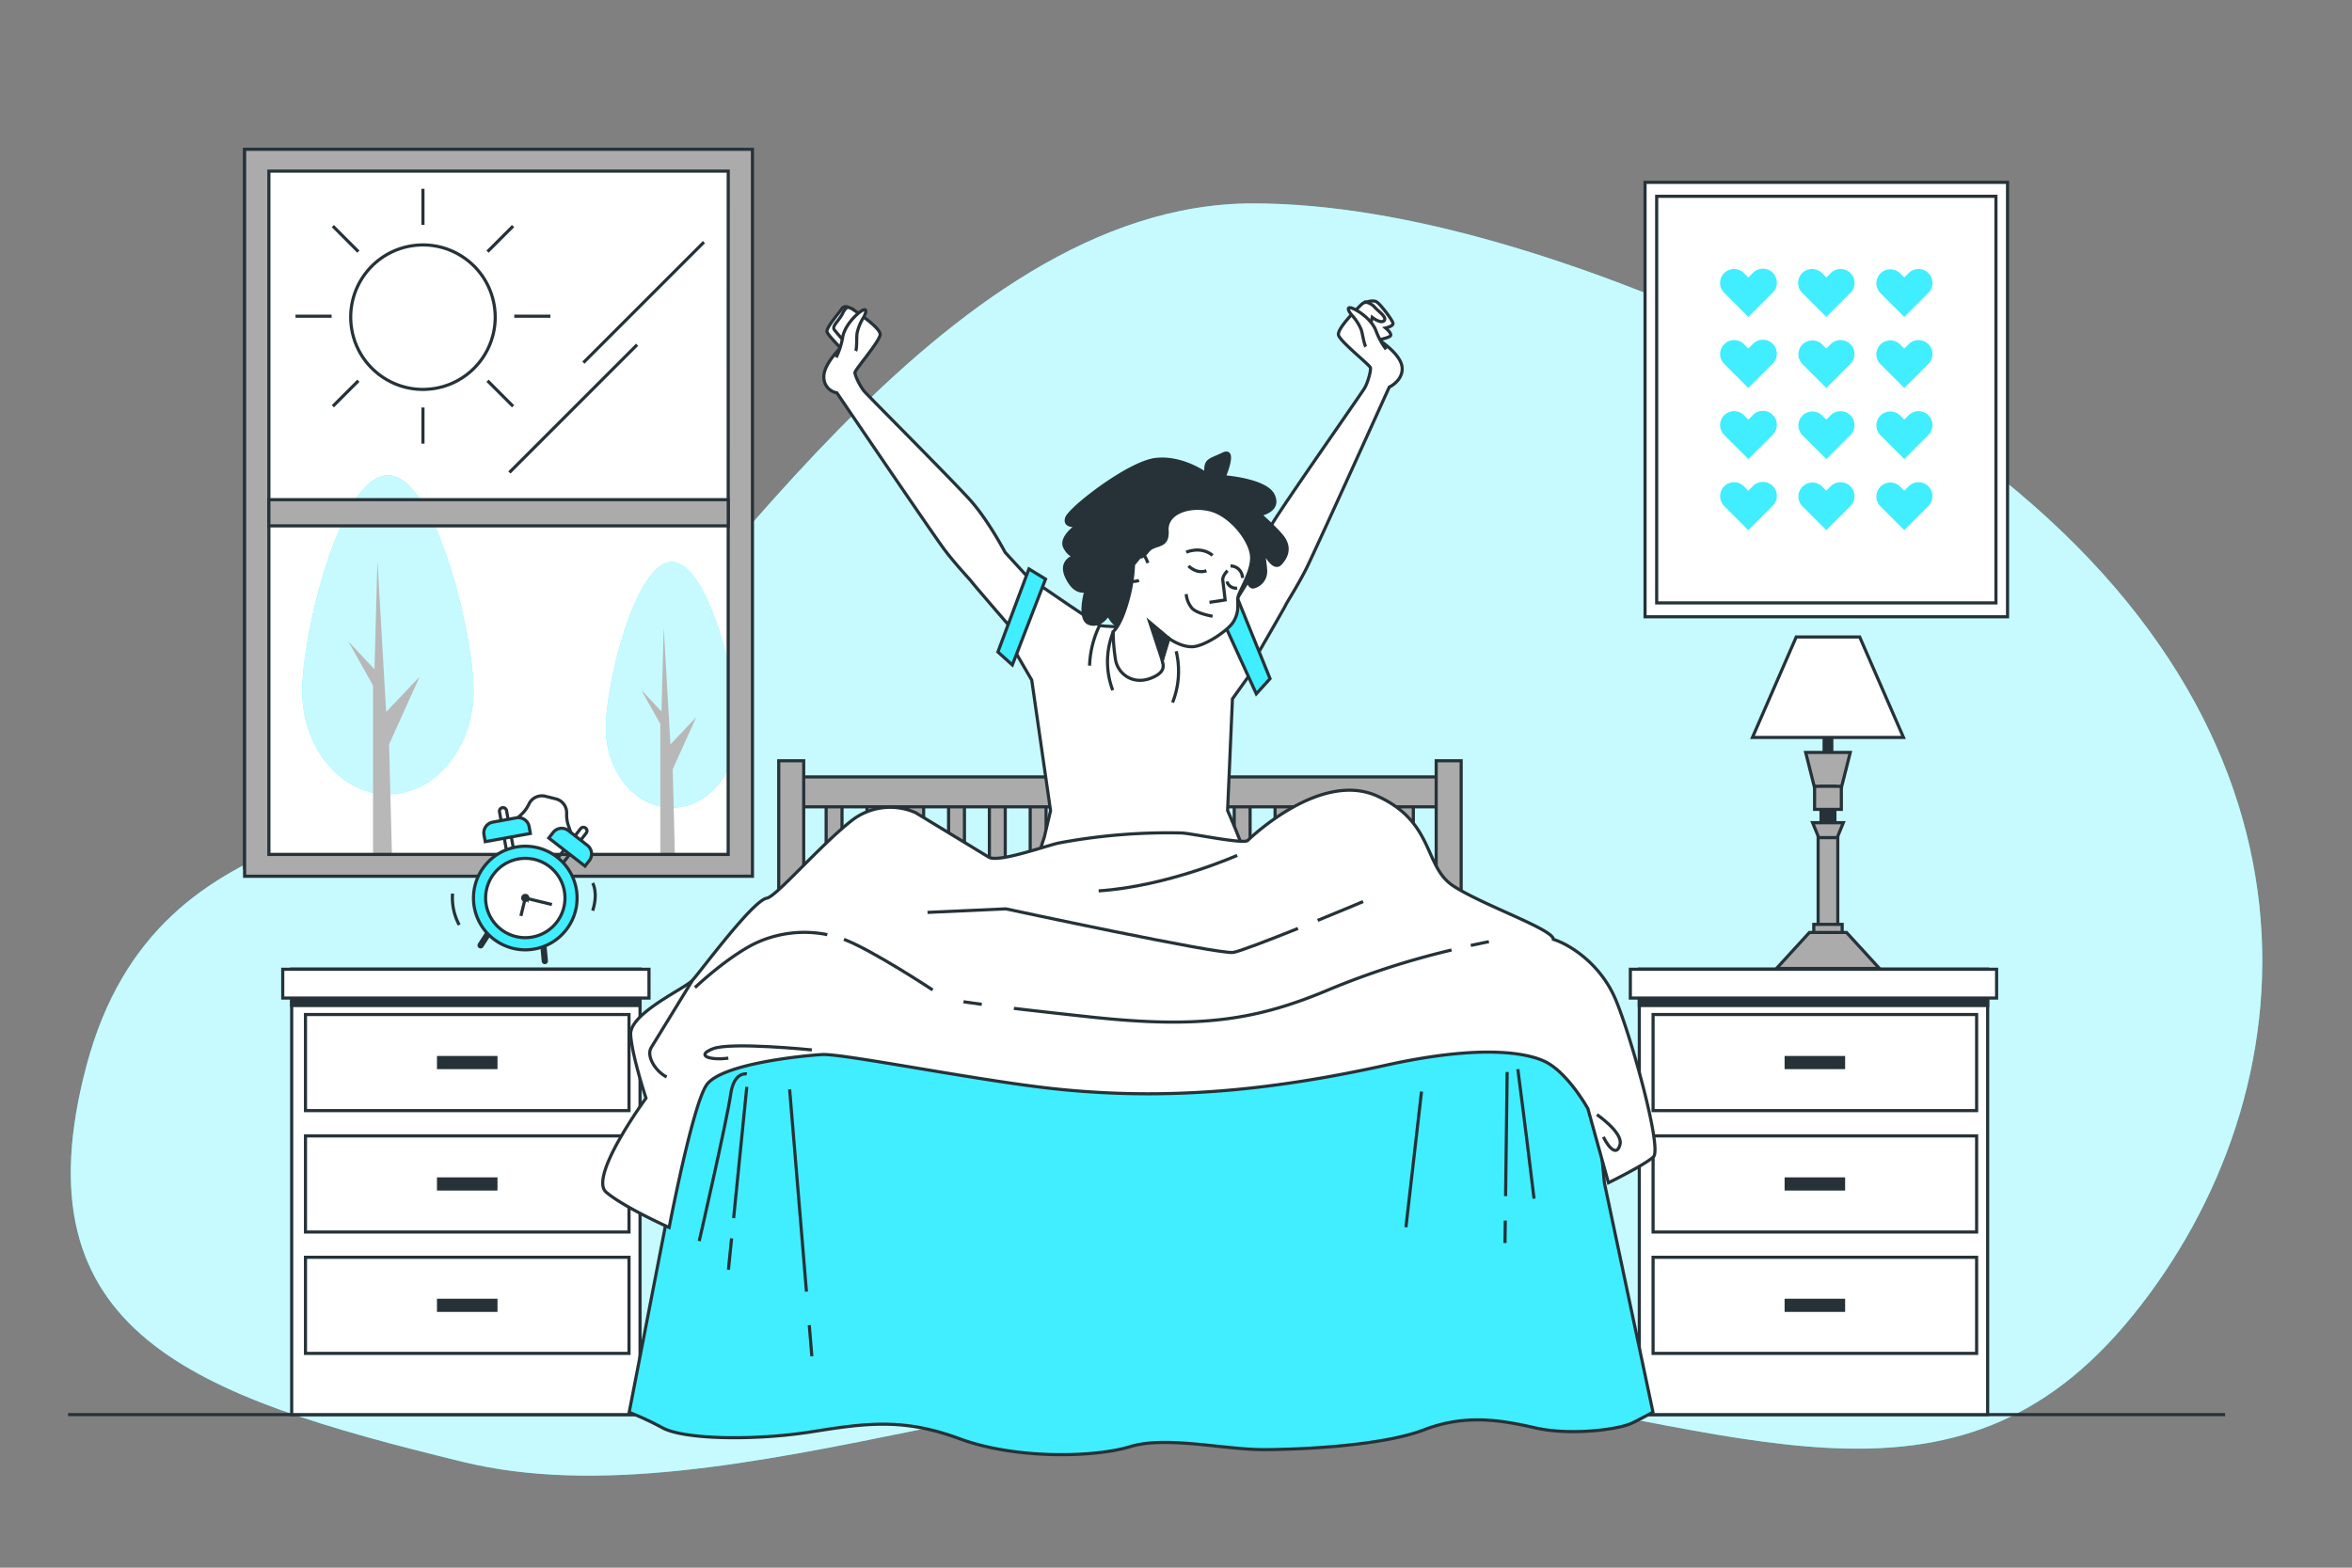
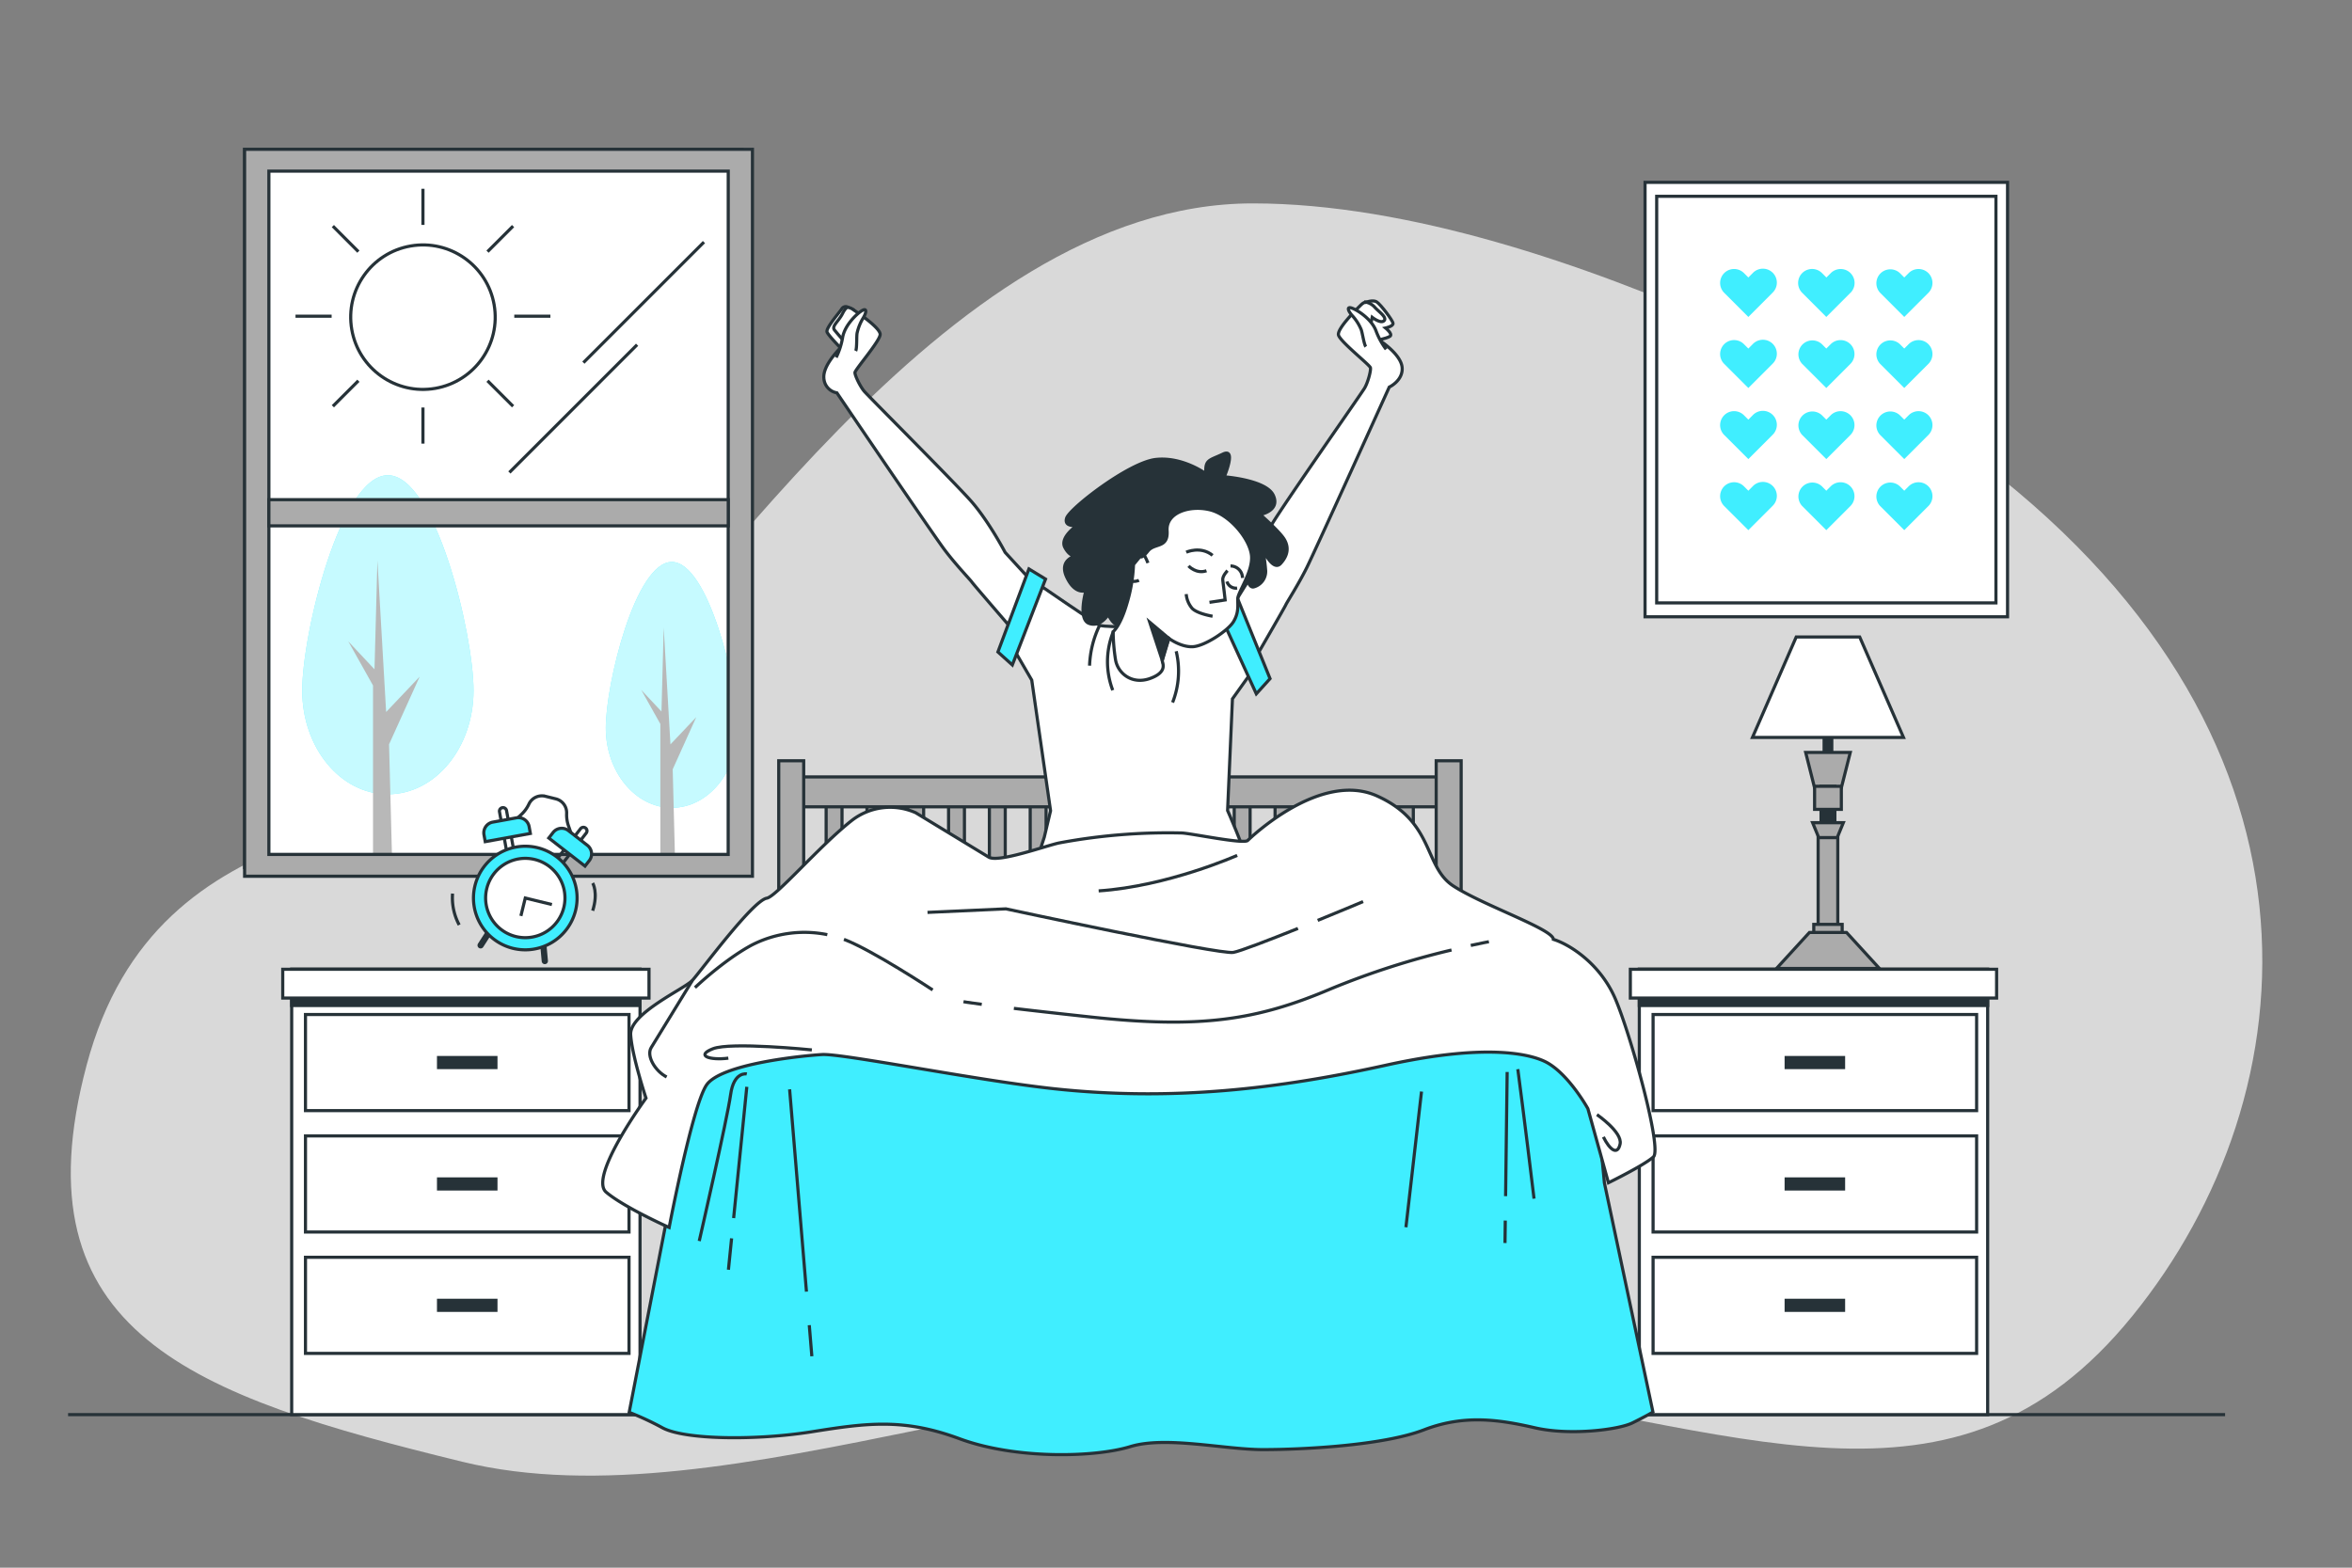
<svg xmlns="http://www.w3.org/2000/svg" viewBox="0 0 750 500">
  <rect x="0" y="0" width="750" height="500" fill="#808080" stroke="none" />
  <g id="freepik--background-simple--inject-9">
-     <path d="M626.79,143.81S499.34,64.87,399.48,64.87,220.46,201,177.89,235.11s-127.45,19-150.27,104.62S61.86,445.3,147.45,466.22,350,426.28,452.74,440.54,623,490,680.05,419.62,748.52,233.21,626.79,143.81Z" style="fill:#40EEFF" />
    <path d="M626.79,143.81S499.34,64.87,399.48,64.87,220.46,201,177.89,235.11s-127.45,19-150.27,104.62S61.86,445.3,147.45,466.22,350,426.28,452.74,440.54,623,490,680.05,419.62,748.52,233.21,626.79,143.81Z" style="fill:#fff;opacity:0.7" />
  </g>
  <g id="freepik--Window--inject-9">
    <rect x="78.02" y="47.62" width="158.64" height="229.08" style="fill:#fff;stroke:#263238;stroke-miterlimit:10" />
    <path d="M151,220.25c0,18.27-12.23,33.08-27.31,33.08s-27.32-14.81-27.32-33.08,12.23-68.68,27.32-68.68S151,202,151,220.25Z" style="fill:#40EEFF" />
    <path d="M151,220.25c0,18.27-12.23,33.08-27.31,33.08s-27.32-14.81-27.32-33.08,12.23-68.68,27.32-68.68S151,202,151,220.25Z" style="fill:#fff;opacity:0.7" />
    <polygon points="118.95 272.12 124.97 272.12 124.06 237.4 133.82 215.82 123.13 227.08 120.35 178.76 119.42 213.47 111.06 204.56 118.95 218.63 118.95 272.12" style="fill:#b8b8b8" />
    <path d="M235.23,232.15c0,14.08-9.42,25.49-21,25.49s-21.06-11.41-21.06-25.49,9.43-52.93,21.06-52.93S235.23,218.06,235.23,232.15Z" style="fill:#40EEFF" />
    <path d="M235.23,232.15c0,14.08-9.42,25.49-21,25.49s-21.06-11.41-21.06-25.49,9.43-52.93,21.06-52.93S235.23,218.06,235.23,232.15Z" style="fill:#fff;opacity:0.7" />
    <polygon points="210.57 272.12 215.2 272.12 214.51 245.36 222.02 228.73 213.79 237.41 211.64 200.17 210.93 226.93 204.49 220.06 210.57 230.9 210.57 272.12" style="fill:#b8b8b8" />
    <path d="M78,47.62V279.47H239.94V47.62Zm154.2,224.89H85.74V54.58H232.22Z" style="fill:#ababab;stroke:#263238;stroke-miterlimit:10" />
    <rect x="85.74" y="159.36" width="146.48" height="8.36" style="fill:#ababab;stroke:#263238;stroke-miterlimit:10" />
    <line x1="224.48" y1="77.21" x2="186.03" y2="115.66" style="fill:none;stroke:#263238;stroke-miterlimit:10" />
    <line x1="203.16" y1="109.95" x2="162.43" y2="150.69" style="fill:none;stroke:#263238;stroke-miterlimit:10" />
    <circle cx="134.87" cy="101.17" r="23.04" transform="translate(-15.29 24.5) rotate(-9.83)" style="fill:none;stroke:#263238;stroke-miterlimit:10" />
    <line x1="134.87" y1="129.97" x2="134.87" y2="141.49" style="fill:none;stroke:#263238;stroke-miterlimit:10" />
    <line x1="134.87" y1="60.21" x2="134.87" y2="71.73" style="fill:none;stroke:#263238;stroke-miterlimit:10" />
    <line x1="105.75" y1="100.85" x2="94.23" y2="100.85" style="fill:none;stroke:#263238;stroke-miterlimit:10" />
    <line x1="175.51" y1="100.85" x2="163.99" y2="100.85" style="fill:none;stroke:#263238;stroke-miterlimit:10" />
    <line x1="114.28" y1="121.44" x2="106.14" y2="129.58" style="fill:none;stroke:#263238;stroke-miterlimit:10" />
    <line x1="163.61" y1="72.11" x2="155.46" y2="80.26" style="fill:none;stroke:#263238;stroke-miterlimit:10" />
    <line x1="155.46" y1="121.44" x2="163.61" y2="129.58" style="fill:none;stroke:#263238;stroke-miterlimit:10" />
    <line x1="106.14" y1="72.11" x2="114.28" y2="80.26" style="fill:none;stroke:#263238;stroke-miterlimit:10" />
  </g>
  <g id="freepik--Picture--inject-9">
    <rect x="524.57" y="58.16" width="115.59" height="138.56" style="fill:#fff;stroke:#263238;stroke-miterlimit:10" />
    <rect x="528.28" y="62.61" width="108.18" height="129.68" style="fill:#fff;stroke:#263238;stroke-miterlimit:10" />
    <path d="M565.19,93.39l-1.39,1.4-6.29,6.3-7.7-7.7a4.45,4.45,0,0,1,6.3-6.29l1.4,1.4,1.39-1.4a4.45,4.45,0,1,1,6.29,6.29Z" style="fill:#40EEFF" />
    <path d="M565.19,116.06l-1.39,1.4-6.29,6.29-7.7-7.69a4.45,4.45,0,0,1,6.3-6.29l1.4,1.4,1.39-1.4a4.45,4.45,0,1,1,6.29,6.29Z" style="fill:#40EEFF" />
    <path d="M565.19,138.73l-1.39,1.4-6.29,6.29-7.7-7.69a4.45,4.45,0,0,1,6.3-6.29l1.4,1.4,1.39-1.4a4.45,4.45,0,1,1,6.29,6.29Z" style="fill:#40EEFF" />
    <path d="M565.19,161.4l-1.39,1.4-6.29,6.29-7.7-7.69a4.45,4.45,0,0,1,6.3-6.29l1.4,1.4,1.39-1.4a4.45,4.45,0,1,1,6.29,6.29Z" style="fill:#40EEFF" />
    <path d="M590.05,93.39l-1.39,1.4-6.29,6.3-7.69-7.7A4.45,4.45,0,0,1,581,87.1l1.4,1.4,1.4-1.4a4.44,4.44,0,0,1,6.28,6.29Z" style="fill:#40EEFF" />
    <path d="M590.05,116.06l-1.39,1.4-6.29,6.29-7.69-7.69a4.45,4.45,0,0,1,6.29-6.29l1.4,1.4,1.4-1.4a4.44,4.44,0,1,1,6.28,6.29Z" style="fill:#40EEFF" />
    <path d="M590.05,138.73l-1.39,1.4-6.29,6.29-7.69-7.69a4.45,4.45,0,0,1,6.29-6.29l1.4,1.4,1.4-1.4a4.44,4.44,0,1,1,6.28,6.29Z" style="fill:#40EEFF" />
    <path d="M590.05,161.4l-1.39,1.4-6.29,6.29-7.69-7.69a4.45,4.45,0,0,1,6.29-6.29l1.4,1.4,1.4-1.4a4.44,4.44,0,1,1,6.28,6.29Z" style="fill:#40EEFF" />
    <path d="M614.92,93.39l-1.4,1.4-6.29,6.3-7.69-7.7a4.45,4.45,0,0,1,6.29-6.29l1.4,1.4,1.4-1.4a4.45,4.45,0,0,1,6.29,0A4.46,4.46,0,0,1,614.92,93.39Z" style="fill:#40EEFF" />
    <path d="M614.92,116.06l-1.4,1.4-6.29,6.29-7.69-7.69a4.45,4.45,0,0,1,6.29-6.29l1.4,1.4,1.4-1.4a4.45,4.45,0,0,1,6.29,0A4.46,4.46,0,0,1,614.92,116.06Z" style="fill:#40EEFF" />
    <path d="M614.92,138.73l-1.4,1.4-6.29,6.29-7.69-7.69a4.45,4.45,0,0,1,6.29-6.29l1.4,1.4,1.4-1.4a4.45,4.45,0,0,1,6.29,0A4.46,4.46,0,0,1,614.92,138.73Z" style="fill:#40EEFF" />
    <path d="M614.92,161.4l-1.4,1.4-6.29,6.29-7.69-7.69a4.45,4.45,0,0,1,6.29-6.29l1.4,1.4,1.4-1.4a4.45,4.45,0,0,1,6.29,0A4.46,4.46,0,0,1,614.92,161.4Z" style="fill:#40EEFF" />
  </g>
  <g id="freepik--Floor--inject-9">
    <line x1="709.53" y1="451.18" x2="21.71" y2="451.18" style="fill:#fff;stroke:#263238;stroke-miterlimit:10" />
  </g>
  <g id="freepik--nightstand-2--inject-9">
    <rect x="522.74" y="309.14" width="111.08" height="142.04" style="fill:#fff;stroke:#263238;stroke-miterlimit:10" />
    <rect x="522.74" y="309.14" width="111.08" height="11.56" style="fill:#263238;stroke:#263238;stroke-miterlimit:10" />
    <rect x="519.88" y="309.14" width="116.79" height="9.18" style="fill:#fff;stroke:#263238;stroke-miterlimit:10" />
    <rect x="527.13" y="323.57" width="103.17" height="30.65" style="fill:#fff;stroke:#263238;stroke-miterlimit:10" />
    <rect x="569.57" y="337.29" width="18.3" height="3.2" style="fill:#263238;stroke:#263238;stroke-miterlimit:10" />
    <rect x="527.13" y="362.29" width="103.17" height="30.65" style="fill:#fff;stroke:#263238;stroke-miterlimit:10" />
    <rect x="569.57" y="376.01" width="18.3" height="3.2" style="fill:#263238;stroke:#263238;stroke-miterlimit:10" />
    <rect x="527.13" y="401" width="103.17" height="30.65" style="fill:#fff;stroke:#263238;stroke-miterlimit:10" />
    <rect x="569.57" y="414.72" width="18.3" height="3.2" style="fill:#263238;stroke:#263238;stroke-miterlimit:10" />
  </g>
  <g id="freepik--nightstand-1--inject-9">
    <rect x="93.01" y="309.14" width="111.08" height="142.04" style="fill:#fff;stroke:#263238;stroke-miterlimit:10" />
    <rect x="93.01" y="309.14" width="111.08" height="11.56" style="fill:#263238;stroke:#263238;stroke-miterlimit:10" />
    <rect x="90.16" y="309.14" width="116.79" height="9.18" style="fill:#fff;stroke:#263238;stroke-miterlimit:10" />
    <rect x="97.41" y="323.57" width="103.17" height="30.65" style="fill:#fff;stroke:#263238;stroke-miterlimit:10" />
    <rect x="139.84" y="337.29" width="18.3" height="3.2" style="fill:#263238;stroke:#263238;stroke-miterlimit:10" />
    <rect x="97.41" y="362.29" width="103.17" height="30.65" style="fill:#fff;stroke:#263238;stroke-miterlimit:10" />
    <rect x="139.84" y="376.01" width="18.3" height="3.2" style="fill:#263238;stroke:#263238;stroke-miterlimit:10" />
    <rect x="97.41" y="401" width="103.17" height="30.65" style="fill:#fff;stroke:#263238;stroke-miterlimit:10" />
    <rect x="139.84" y="414.72" width="18.3" height="3.2" style="fill:#263238;stroke:#263238;stroke-miterlimit:10" />
  </g>
  <g id="freepik--Lamp--inject-9">
    <rect x="581.67" y="232.15" width="2.45" height="31.28" style="fill:#263238;stroke:#263238;stroke-miterlimit:10" />
    <polygon points="590.01 239.99 575.79 239.99 578.63 251.28 587.16 251.28 590.01 239.99" style="fill:#ababab;stroke:#263238;stroke-miterlimit:10" />
    <polygon points="606.98 235.2 558.82 235.2 572.78 203.15 593.01 203.15 606.98 235.2" style="fill:#fff;stroke:#263238;stroke-miterlimit:10" />
    <rect x="580.69" y="250.78" width="4.41" height="12.66" style="fill:#263238;stroke:#263238;stroke-miterlimit:10" />
    <rect x="578.63" y="250.78" width="8.53" height="7.36" style="fill:#ababab;stroke:#263238;stroke-miterlimit:10" />
    <rect x="579.76" y="267.01" width="6.27" height="30.55" style="fill:#ababab;stroke:#263238;stroke-miterlimit:10" />
    <rect x="578.37" y="294.82" width="9.06" height="2.75" style="fill:#ababab;stroke:#263238;stroke-miterlimit:10" />
    <polygon points="587.8 262.39 578 262.39 579.96 267.15 585.84 267.15 587.8 262.39" style="fill:#ababab;stroke:#263238;stroke-miterlimit:10" />
    <polygon points="588.81 297.4 576.99 297.4 566.49 308.88 599.31 308.88 588.81 297.4" style="fill:#ababab;stroke:#263238;stroke-miterlimit:10" />
  </g>
  <g id="freepik--Clock--inject-9">
    <path d="M182.47,266.82l-1.19-3.41a10.62,10.62,0,0,1-.59-3.91v-.14a4.55,4.55,0,0,0-3.49-4.58l-3.32-.82a4.57,4.57,0,0,0-5.21,2.46l-.06.13a10.75,10.75,0,0,1-2.33,3.19l-2.63,2.47" style="fill:none;stroke:#263238;stroke-miterlimit:10" />
    <path d="M164.27,273.65l-2.25.41-2.74-15.13a1.12,1.12,0,0,1,.91-1.32h0a1.14,1.14,0,0,1,1.33.91Z" style="fill:#fff;stroke:#263238;stroke-miterlimit:10" />
    <path d="M157.59,261.48h7.66a3.48,3.48,0,0,1,3.48,3.48v2.22a0,0,0,0,1,0,0H154.1a0,0,0,0,1,0,0V265A3.48,3.48,0,0,1,157.59,261.48Z" transform="translate(-44.66 33.12) rotate(-10.3)" style="fill:#40EEFF;stroke:#263238;stroke-miterlimit:10" />
    <path d="M175.7,276.45l1.8,1.4,9.43-12.15a1.13,1.13,0,0,0-.2-1.6h0a1.15,1.15,0,0,0-1.6.2Z" style="fill:none;stroke:#263238;stroke-miterlimit:10" />
    <path d="M175.23,266.65h14.62a0,0,0,0,1,0,0v2.22a3.48,3.48,0,0,1-3.48,3.48h-7.66a3.48,3.48,0,0,1-3.48-3.48v-2.22A0,0,0,0,1,175.23,266.65Z" transform="translate(161.52 594.33) rotate(-142.19)" style="fill:#40EEFF;stroke:#263238;stroke-miterlimit:10" />
    <line x1="156.73" y1="296.09" x2="153.26" y2="301.5" style="fill:none;stroke:#263238;stroke-linecap:round;stroke-miterlimit:10;stroke-width:2px" />
    <line x1="173.14" y1="300.11" x2="173.73" y2="306.51" style="fill:none;stroke:#263238;stroke-linecap:round;stroke-miterlimit:10;stroke-width:2px" />
    <path d="M183.55,290.34a16.52,16.52,0,1,0-20,12.12A16.52,16.52,0,0,0,183.55,290.34Z" style="fill:#40EEFF;stroke:#263238;stroke-miterlimit:10" />
    <path d="M179.79,289.42a12.65,12.65,0,1,0-15.29,9.28A12.65,12.65,0,0,0,179.79,289.42Z" style="fill:#fff;stroke:#263238;stroke-miterlimit:10" />
    <polyline points="166.1 292.13 167.5 286.42 175.99 288.49" style="fill:none;stroke:#263238;stroke-miterlimit:10" />
-     <path d="M168.29,286.61a.8.8,0,0,0-.59-1,.82.82,0,0,0-1,.59.81.81,0,0,0,1.58.39Z" style="fill:none;stroke:#263238;stroke-miterlimit:10" />
    <path d="M144.31,285a18.24,18.24,0,0,0,2.12,10" style="fill:none;stroke:#263238;stroke-miterlimit:10" />
    <path d="M189,281.66s1.83,3,0,8.8" style="fill:none;stroke:#263238;stroke-miterlimit:10" />
  </g>
  <g id="freepik--Character--inject-9">
    <rect x="263.44" y="253.84" width="5.06" height="69.36" style="fill:#ababab;stroke:#263238;stroke-miterlimit:10" />
    <rect x="276.46" y="253.84" width="5.06" height="69.36" style="fill:#ababab;stroke:#263238;stroke-miterlimit:10" />
    <rect x="289.47" y="253.84" width="5.06" height="69.36" style="fill:#ababab;stroke:#263238;stroke-miterlimit:10" />
    <rect x="302.48" y="253.84" width="5.06" height="69.36" style="fill:#ababab;stroke:#263238;stroke-miterlimit:10" />
    <rect x="315.49" y="253.84" width="5.06" height="69.36" style="fill:#ababab;stroke:#263238;stroke-miterlimit:10" />
    <rect x="328.51" y="253.84" width="5.06" height="69.36" style="fill:#ababab;stroke:#263238;stroke-miterlimit:10" />
    <rect x="341.52" y="253.84" width="5.06" height="69.36" style="fill:#ababab;stroke:#263238;stroke-miterlimit:10" />
    <rect x="354.53" y="253.84" width="5.06" height="69.36" style="fill:#ababab;stroke:#263238;stroke-miterlimit:10" />
    <rect x="367.55" y="253.84" width="5.06" height="69.36" style="fill:#ababab;stroke:#263238;stroke-miterlimit:10" />
    <rect x="380.56" y="253.84" width="5.06" height="69.36" style="fill:#ababab;stroke:#263238;stroke-miterlimit:10" />
    <rect x="393.57" y="253.84" width="5.06" height="69.36" style="fill:#ababab;stroke:#263238;stroke-miterlimit:10" />
    <rect x="406.59" y="253.84" width="5.06" height="69.36" style="fill:#ababab;stroke:#263238;stroke-miterlimit:10" />
    <rect x="419.6" y="253.84" width="5.06" height="69.36" style="fill:#ababab;stroke:#263238;stroke-miterlimit:10" />
    <rect x="432.61" y="253.84" width="5.06" height="69.36" style="fill:#ababab;stroke:#263238;stroke-miterlimit:10" />
    <rect x="445.62" y="253.84" width="5.06" height="69.36" style="fill:#ababab;stroke:#263238;stroke-miterlimit:10" />
    <rect x="250.79" y="247.79" width="211.46" height="9.54" style="fill:#ababab;stroke:#263238;stroke-miterlimit:10" />
    <rect x="248.32" y="242.64" width="7.96" height="79.73" style="fill:#ababab;stroke:#263238;stroke-miterlimit:10" />
    <rect x="457.97" y="242.64" width="7.96" height="79.73" style="fill:#ababab;stroke:#263238;stroke-miterlimit:10" />
    <path d="M212.08,391.51l-11.45,58.94a92.55,92.55,0,0,1,10.74,5c7.23,3.78,29.87,4,47.43,1.21s29.28-4.41,47.18,2.21,43.06,6,54.42,2.52,30,.95,42.36.95,38.23-1.26,51.32-6.31,24.45-3.15,35.47-.63,26.52.63,31-1.58,6.54-3.46,6.54-3.46L511.6,377.25S508,335.68,503,326.14c-6.69-12.82-17.9-16.63-35.47-17.26s-39.95,3-71.29,7.46-73.71,2.26-113.66-6.79c-35.32-8-53.12,7.54-58.07,16.59C218.72,336.71,212.08,391.51,212.08,391.51Z" style="fill:#40EEFF;stroke:#263238;stroke-miterlimit:10" />
    <line x1="257.16" y1="411.96" x2="251.79" y2="347.43" style="fill:#ababab;stroke:#263238;stroke-miterlimit:10" />
    <line x1="258.88" y1="432.57" x2="258.06" y2="422.65" style="fill:#ababab;stroke:#263238;stroke-miterlimit:10" />
    <line x1="453.29" y1="348.14" x2="448.32" y2="391.42" style="fill:#ababab;stroke:#263238;stroke-miterlimit:10" />
    <path d="M238.14,342.53s-4.14-.94-5.17,6.62-10,46.67-10,46.67" style="fill:none;stroke:#263238;stroke-miterlimit:10" />
    <line x1="233.29" y1="394.96" x2="232.28" y2="404.97" style="fill:none;stroke:#263238;stroke-miterlimit:10" />
    <line x1="238.14" y1="346.63" x2="233.94" y2="388.5" style="fill:none;stroke:#263238;stroke-miterlimit:10" />
    <path d="M484,341s2.41,18.28,5.17,41.3" style="fill:none;stroke:#263238;stroke-miterlimit:10" />
    <line x1="480" y1="389.29" x2="479.91" y2="396.45" style="fill:none;stroke:#263238;stroke-miterlimit:10" />
    <line x1="480.6" y1="341.9" x2="480.1" y2="381.5" style="fill:none;stroke:#263238;stroke-miterlimit:10" />
    <path d="M270.55,98.08a1.48,1.48,0,0,0-2.18.51c-1,1.42-5.05,6.07-4.65,7.28s5.66,6.47,5.66,6.47l6.68-7.88-3.89-5.63Z" style="fill:#fff;stroke:#263238;stroke-miterlimit:10" />
    <path d="M320.51,176.17s-5.3-10.13-11.05-16.57S277,126.45,275.62,124.84s-3-5.07-3-6,8.05-10.13,8.05-12.2-7.13-6.9-8.51-7.82a3.58,3.58,0,0,0-1.62-.75c-.15-.09-.77-.26-1.87,1.93-1.27,2.54-3.6,4-2.54,5.3s3.5,4.1,3.5,4.1l.33-.32-.33.32c-1.85,1.62-7.37,7.14-6.91,11.28a5,5,0,0,0,4.14,4.61s30.62,45.11,34.3,50,8.29,9.67,8.75,10.36,12.2,14.27,12.2,14.27l6.67-14.73Z" style="fill:#fff;stroke:#263238;stroke-miterlimit:10" />
    <path d="M266.64,114a23,23,0,0,0,2.07-6.45c.7-3.91,4.61-7.59,6.22-8.51s1.38.69.23,2.53a15.54,15.54,0,0,0-1.84,4.6c-.23.92,0,4.84-.46,5.76" style="fill:#fff;stroke:#263238;stroke-miterlimit:10" />
    <path d="M435.34,96.46s2.43-.92,3.62-.2,5.25,6,5.25,6.92-2.38,1.43-2.38,1.43,2.38,1.91,1.43,2.63-5.73,1.67-5.73,1.67L433,100.32Z" style="fill:#fff;stroke:#263238;stroke-miterlimit:10" />
    <path d="M447.11,117.24c-.32-4.16-6.78-8.55-8.89-9.79a7.18,7.18,0,0,1-2.38-2.86l.91.4.81-3.79s2.71,2.17,3.79,1.08-1.89-3-3-4.32a5.13,5.13,0,0,0-3-1.63l-.06.13c-.41,0-1,.46-1.58,1.06-1.18,1.16-7.29,7.24-6.91,9.28s10,9.57,10.2,10.48-.77,4.6-1.83,6.44-25.17,36.14-29.62,43.54-7.76,18.35-7.76,18.35L391.37,196l9.31,13.23s9-15.53,9.32-16.3,3.95-6.37,6.66-11.81S443,123.46,443,123.46,447.43,121.4,447.11,117.24Z" style="fill:#fff;stroke:#263238;stroke-miterlimit:10" />
    <path d="M442,111.41a23.09,23.09,0,0,1-3.24-5.94c-1.4-3.72-5.94-6.61-7.69-7.21s-1.23.94.25,2.53A15.35,15.35,0,0,1,434,105c.4.86.91,4.75,1.53,5.57" style="fill:#fff;stroke:#263238;stroke-miterlimit:10" />
    <path d="M393,222.9l8.05-11.28-9-17.73H361.25l-3,6s-6.45,0-7.6-.46-20.25-13.58-20.25-13.58l-8.75,18.41L329,216.91l6,41.67L333,267s-10.83,33-10.33,35.44,8.86,11.38,23.62,13.35,37.9-1.48,41.35-3,11.32-.49,16.24-7.87-12.43-46.41-12.43-46.41Z" style="fill:#fff;stroke:#263238;stroke-miterlimit:10" />
    <polygon points="389.56 197.12 400.61 221.29 404.99 216.45 394.68 191.01 389.56 197.12" style="fill:#40EEFF;stroke:#263238;stroke-miterlimit:10" />
    <path d="M384.56,151.12s-7.44-5.53-16-4.58-27.48,15.65-28.43,18.7,3.43,2.29,3.43,2.29-5.72,3.82-4,7.07,3.63,2.67,3.63,2.67-5.73,1.14-3,6.87,6.1,4.2,6.1,4.2-2.67,9.16,1,10.49,6.1-2.86,6.1-2.86,1.53,3.44,3.44,3.44a5.29,5.29,0,0,0,3.43-1.72l5.73-6.11s8.4,10.12,12.21,10.12,8.78-6.49,12.6-10.31,4.39-5.53,4.39-5.53l1.91-6.11s.19,8,2.67,7.44a5.11,5.11,0,0,0,3.82-5.15,51.78,51.78,0,0,0-1-7.06s3.25,7.44,5.73,4.77,2.67-5.35,1.14-7.83-7.63-7.82-7.63-7.82,6.49-1.15,4.2-6.11-15.65-5.91-15.65-5.91,4-9.35-.38-7.26S384.18,146.54,384.56,151.12Z" style="fill:#263238;stroke:#263238;stroke-miterlimit:10" />
    <path d="M363.57,177.46s.38.95,2.48-1.72,6.49-.76,6.11-6.49,7.06-8.2,13.55-6.68,12.78,9.35,13.36,14.51-4.39,11.83-4.39,13.93.38,4.39-1.34,7.25-9.16,7.82-13,8-7.63-2.68-7.63-2.68-2.1,6.3-2.1,7.07,1.91,3.62-3.82,5.72-10.3-1.53-11.07-5.92a60.4,60.4,0,0,1-.76-9s2.29-1.71,4.39-9a49.29,49.29,0,0,0,2.1-12.4Z" style="fill:#fff;stroke:#263238;stroke-miterlimit:10" />
    <path d="M366.05,179.56s-2.48-6.87-5.34-4.77-2.68,7.63-1.34,9.54,3.82.76,3.82.76" style="fill:none;stroke:#263238;stroke-miterlimit:10" />
    <path d="M378.26,176.12s4.58-2.1,8.4,1" style="fill:none;stroke:#263238;stroke-miterlimit:10" />
    <path d="M396.2,184.33a3.83,3.83,0,0,0-3.81-3.82" style="fill:none;stroke:#263238;stroke-miterlimit:10" />
    <path d="M391.43,182s-1.72,1.72-1.52,3.05.76,6.3.76,6.3l-5,.76" style="fill:none;stroke:#263238;stroke-miterlimit:10" />
    <path d="M386.66,196.54s-4.77-.76-6.49-2.48a8.06,8.06,0,0,1-1.91-4.58" style="fill:none;stroke:#263238;stroke-miterlimit:10" />
    <path d="M379,180.51s2.48,2.67,5.72,1.53" style="fill:none;stroke:#263238;stroke-miterlimit:10" />
    <path d="M391.24,185.47a3,3,0,0,0,3.25,2.1" style="fill:none;stroke:#263238;stroke-miterlimit:10" />
    <polygon points="372.73 203.6 366.62 198.45 370.63 210.66 372.73 203.6" style="fill:#263238;stroke:#263238;stroke-miterlimit:10" />
    <polygon points="328.1 181.46 318.21 207.94 322.81 212.08 333.4 184.69 328.1 181.46" style="fill:#40EEFF;stroke:#263238;stroke-miterlimit:10" />
    <path d="M355,201.5a25.56,25.56,0,0,0-.17,18.64" style="fill:none;stroke:#263238;stroke-miterlimit:10" />
    <path d="M375.06,207.71a27.16,27.16,0,0,1-1.15,16.34" style="fill:none;stroke:#263238;stroke-miterlimit:10" />
    <path d="M350.66,199.42a31.88,31.88,0,0,0-3.22,12.89" style="fill:none;stroke:#263238;stroke-miterlimit:10" />
    <path d="M440.67,278.5s-9.8,13.87-17,22.14-16.9,14.17-33.64,17.15-50.14-.13-62.43-2.87-28.73-11.79-28.73-11.79L327,286.59s25.91,17.64,71.12-.55C398.13,286,430.84,265.44,440.67,278.5Z" style="fill:#6b6b6b;stroke:#263238;stroke-miterlimit:10" />
    <path d="M338,282.73s17.79,4.23,31.42,5.51" style="fill:none;stroke:#263238;stroke-miterlimit:10" />
    <path d="M382.06,281.31a77.45,77.45,0,0,1-24.18,2.52" style="fill:none;stroke:#263238;stroke-miterlimit:10" />
    <path d="M392.06,277.77a46.21,46.21,0,0,1-4.39,1.8" style="fill:none;stroke:#263238;stroke-miterlimit:10" />
    <path d="M365.94,307s-28.5-1.69-38.88-14.77-36.36-32.06-44.73-28.62-12,7.46-4.05,24.89,57.31,25.42,68.3,27.87,37.08,2.44,43.48,1.46,22.64-1.48,24.61-8.37-1-9.84-9.35-9.84-13.78,4.92-21.66,5.9A133.42,133.42,0,0,1,365.94,307Z" style="fill:#fff;stroke:#263238;stroke-miterlimit:10" />
    <path d="M352.65,309.42a12.27,12.27,0,0,0,2.39-3.93c-9.19-1.76-21.8-5.51-28-13.3-10.39-13.08-36.36-32.06-44.73-28.62s-12,7.46-4.05,24.89c7.09,15.49,46.81,23.52,63.3,26.84C345.42,314.38,349.8,312.66,352.65,309.42Z" style="fill:#6b6b6b;stroke:#263238;stroke-miterlimit:10" />
    <path d="M405.32,299.58c-8.37,0-13.78,4.92-21.66,5.9A133.42,133.42,0,0,1,365.94,307s4.58,5.5,2.64,11.35c9.24.24,18.1,0,21.48-.52,6.4-1,22.64-1.48,24.61-8.37S413.69,299.58,405.32,299.58Z" style="fill:#fff;stroke:#263238;stroke-miterlimit:10" />
    <path d="M355.51,306.29s28.15-4.74,37.07-18.85,32.71-35.79,41.4-33.26,12.76,6.12,6.69,24.32-54.25,31.42-64.91,35-32.66,5.21-39.13,4.92-26.65-.29-29.35-6.93,0-7.45,8.28-8.34,14.23,3.41,22.17,3.54A133.59,133.59,0,0,0,355.51,306.29Z" style="fill:#fff;stroke:#263238;stroke-miterlimit:10" />
    <path d="M369,307.31a12.22,12.22,0,0,1-2.8-3.65c8.95-2.73,21.09-7.81,26.4-16.22,8.92-14.12,32.71-35.79,41.4-33.26s12.76,6.12,6.69,24.32c-5.39,16.16-44,28.4-60.05,33.47C376.7,311.47,372.16,310.23,369,307.31Z" style="fill:#6b6b6b;stroke:#263238;stroke-miterlimit:10" />
    <path d="M315.56,303.18c8.32-.9,14.23,3.41,22.17,3.54a133.59,133.59,0,0,0,17.78-.43s-4,6-1.41,11.57a80.88,80.88,0,0,1-17.47.59c-6.47-.3-26.65-.29-29.35-6.93S307.24,304.07,315.56,303.18Z" style="fill:#fff;stroke:#263238;stroke-miterlimit:10" />
    <path d="M515,318.36c-4.92-11.26-14.75-17.26-19.67-18.76,0-3.23-22.65-10.93-32-17.1s-5.91-20.44-24.28-28.66c-18-8.06-40.32,13.38-41.18,14.22-1.31,1.27-18.22-2.32-21.12-2.39a188.44,188.44,0,0,0-38.87,3.15c-3.71.69-19.48,6.46-22.59,4.56L292,259.22a19.93,19.93,0,0,0-20.49,2.55c-10.22,8.06-24,24.21-27,24.7-4.51.75-21.31,23.63-23.77,26.26S200.7,323.23,201.11,330,206,350.24,206,350.24s-18.43,25.14-12.7,30,20.08,11.25,20.08,11.25,7.37-38.64,11.88-45.39,30.32-9.38,36.88-9.76,49.27,8.23,73.75,10.88c38.11,4.13,72.12,0,106.12-7.5s47.42-3,51.4-.76c7.06,4,12.93,14.64,12.93,14.64l6.56,23.63s11.47-5.62,14.34-8.25S519.88,329.61,515,318.36Z" style="fill:#fff;stroke:#263238;stroke-miterlimit:10" />
    <path d="M394.51,272.82s-22.16,9.87-44.17,11.32" style="fill:none;stroke:#263238;stroke-miterlimit:10" />
    <path d="M420.18,293.55c7.92-3.22,14.48-6,14.48-6" style="fill:none;stroke:#263238;stroke-miterlimit:10" />
    <path d="M295.76,291l25-1.13s68,14.64,72.52,13.89c2.12-.36,11.38-3.94,20.61-7.64" style="fill:none;stroke:#263238;stroke-miterlimit:10" />
    <path d="M469,301.54c3.63-.8,5.78-1.19,5.78-1.19" style="fill:none;stroke:#263238;stroke-miterlimit:10" />
    <path d="M323.3,321.61c5.88.7,13.82,1.6,24.49,2.75,34.83,3.75,52.86,1.12,76.63-9A254.41,254.41,0,0,1,462.86,303" style="fill:none;stroke:#263238;stroke-miterlimit:10" />
    <path d="M307.23,319.48s1.2.24,5.83.85" style="fill:none;stroke:#263238;stroke-miterlimit:10" />
    <path d="M220.77,312.73s-11.47,18.76-13.11,21.38,1.23,7.51,4.92,9.38" style="fill:none;stroke:#263238;stroke-miterlimit:10" />
    <path d="M258.88,334.86s-25.81-2.62-31.55-.37-.82,3.75,4.92,3" style="fill:none;stroke:#263238;stroke-miterlimit:10" />
    <path d="M263.81,298.1a36.73,36.73,0,0,0-24.19,3.37c-9,4.88-18,13.51-18,13.51" style="fill:none;stroke:#263238;stroke-miterlimit:10" />
    <path d="M297.4,315.73S278.14,303,269.12,299.6" style="fill:none;stroke:#263238;stroke-miterlimit:10" />
    <path d="M509.23,355.5s8.2,5.62,7.38,9.38-3.28,1.87-5.33-2.26" style="fill:none;stroke:#263238;stroke-miterlimit:10" />
  </g>
</svg>